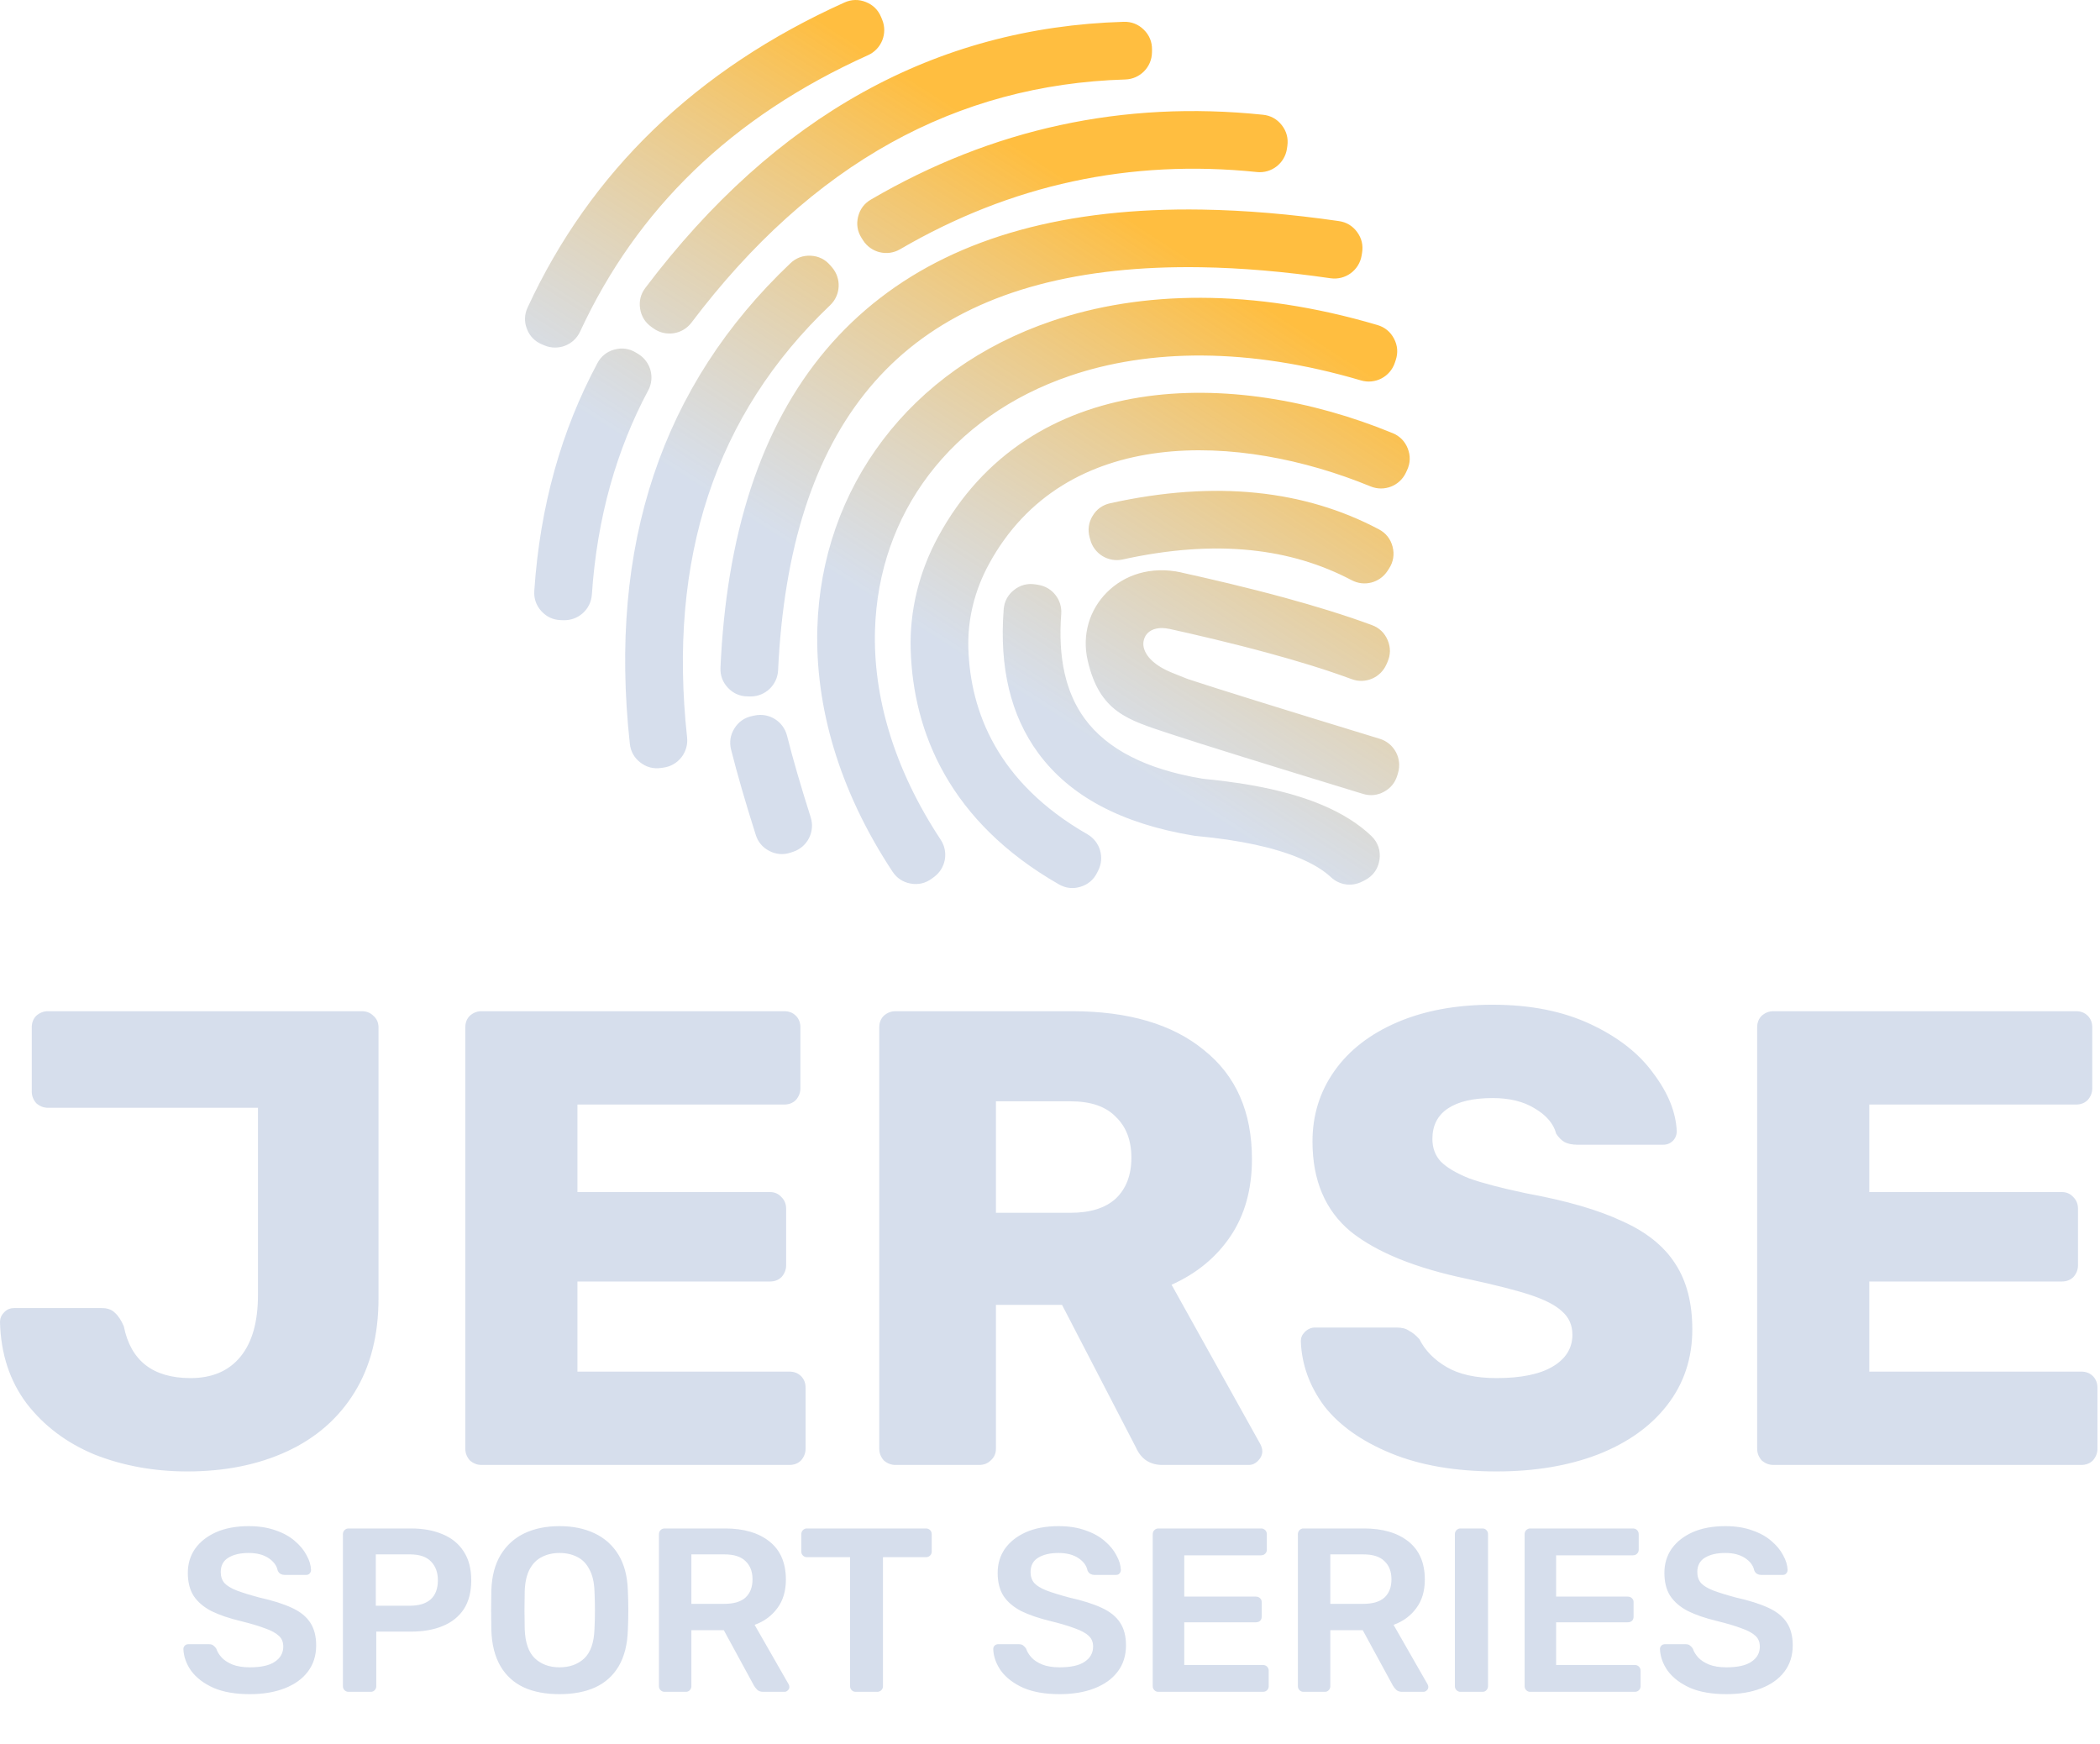
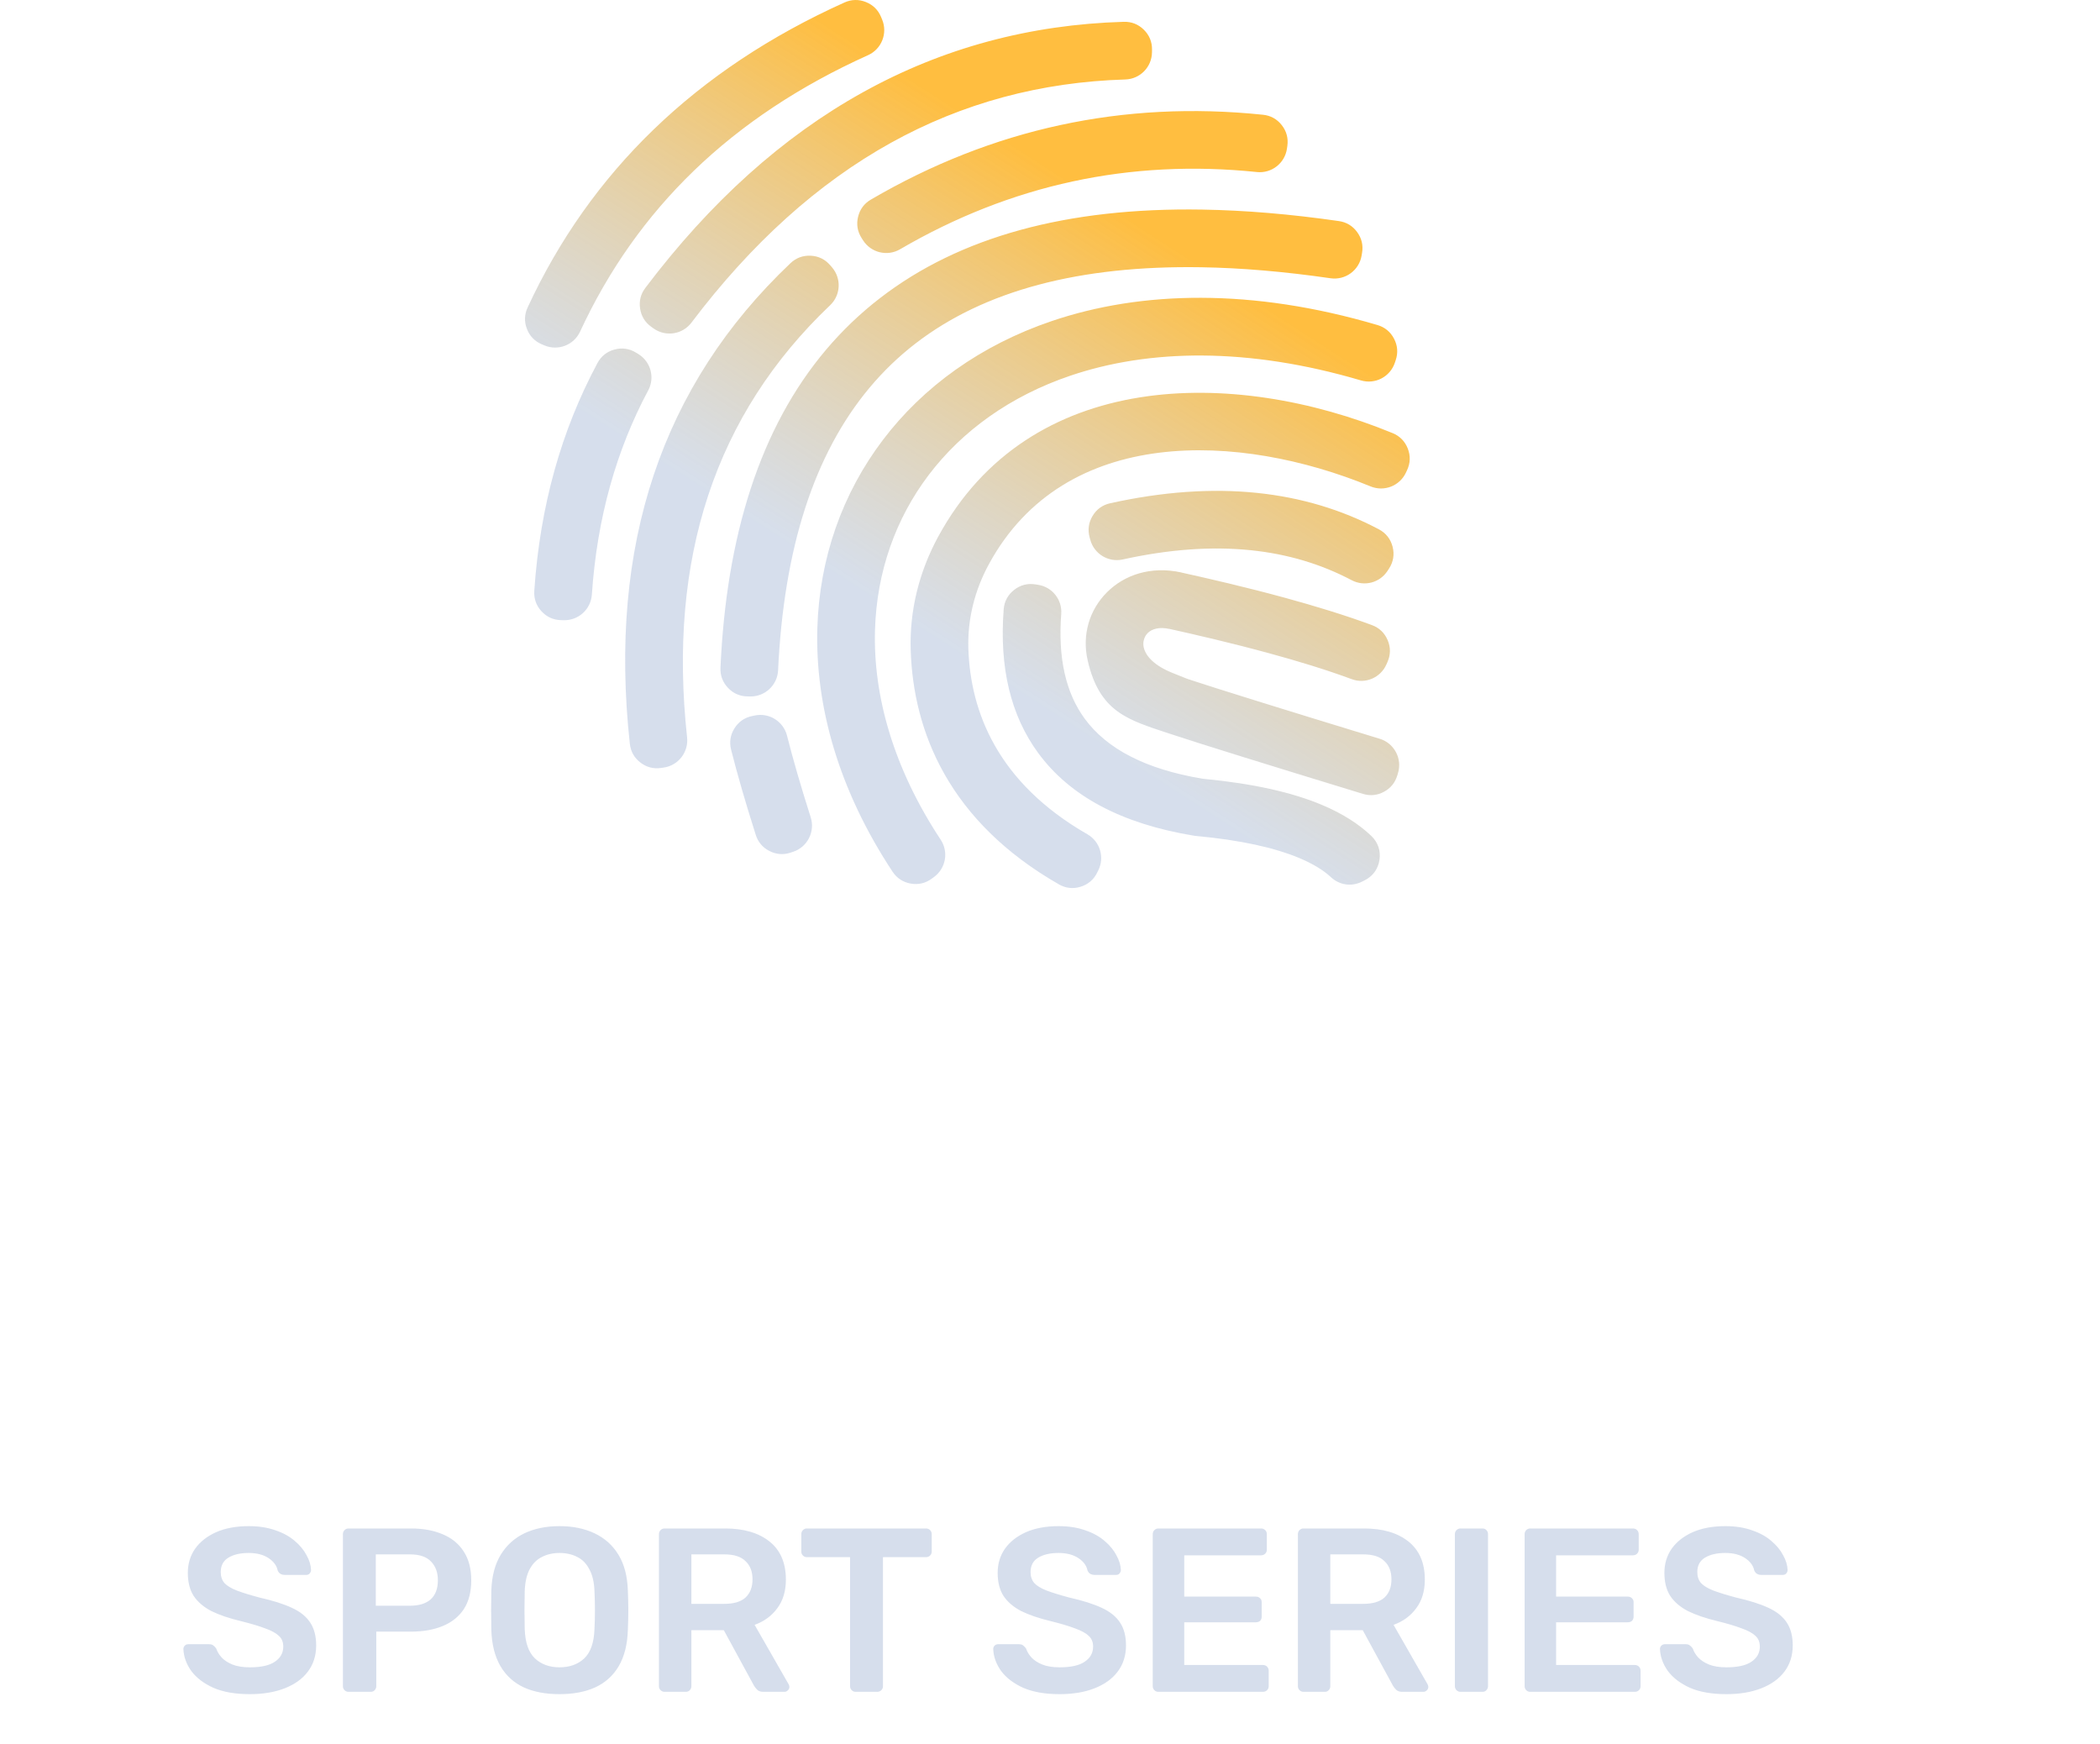
<svg xmlns="http://www.w3.org/2000/svg" width="324" height="269" viewBox="0 0 324 269" fill="none">
  <path d="M38.556 261.36C36.324 261.36 34.452 261.036 32.94 260.388C31.452 259.716 30.312 258.852 29.52 257.796C28.752 256.716 28.344 255.588 28.296 254.412C28.296 254.196 28.368 254.016 28.512 253.872C28.656 253.728 28.836 253.656 29.052 253.656H32.256C32.568 253.656 32.796 253.728 32.94 253.872C33.108 253.992 33.252 254.148 33.372 254.34C33.516 254.796 33.792 255.252 34.2 255.708C34.608 256.14 35.16 256.5 35.856 256.788C36.576 257.076 37.476 257.22 38.556 257.22C40.284 257.22 41.568 256.932 42.408 256.356C43.272 255.78 43.704 255 43.704 254.016C43.704 253.32 43.476 252.768 43.02 252.36C42.564 251.928 41.856 251.544 40.896 251.208C39.96 250.848 38.712 250.476 37.152 250.092C35.352 249.66 33.84 249.144 32.616 248.544C31.416 247.92 30.504 247.14 29.88 246.204C29.28 245.268 28.98 244.08 28.98 242.64C28.98 241.248 29.352 240.012 30.096 238.932C30.864 237.852 31.944 237 33.336 236.376C34.752 235.752 36.432 235.44 38.376 235.44C39.936 235.44 41.316 235.656 42.516 236.088C43.716 236.496 44.712 237.048 45.504 237.744C46.296 238.416 46.896 239.148 47.304 239.94C47.736 240.708 47.964 241.464 47.988 242.208C47.988 242.4 47.916 242.58 47.772 242.748C47.652 242.892 47.472 242.964 47.232 242.964H43.884C43.692 242.964 43.5 242.916 43.308 242.82C43.116 242.724 42.96 242.544 42.84 242.28C42.696 241.536 42.228 240.9 41.436 240.372C40.644 239.844 39.624 239.58 38.376 239.58C37.08 239.58 36.036 239.82 35.244 240.3C34.452 240.78 34.056 241.524 34.056 242.532C34.056 243.204 34.248 243.768 34.632 244.224C35.04 244.656 35.676 245.04 36.54 245.376C37.428 245.712 38.592 246.072 40.032 246.456C42.072 246.912 43.74 247.44 45.036 248.04C46.332 248.64 47.28 249.408 47.88 250.344C48.48 251.256 48.78 252.42 48.78 253.836C48.78 255.42 48.348 256.776 47.484 257.904C46.644 259.008 45.456 259.86 43.92 260.46C42.384 261.06 40.596 261.36 38.556 261.36ZM53.77 261C53.53 261 53.326 260.916 53.158 260.748C52.99 260.58 52.906 260.376 52.906 260.136V236.7C52.906 236.436 52.99 236.22 53.158 236.052C53.326 235.884 53.53 235.8 53.77 235.8H63.418C65.29 235.8 66.922 236.1 68.314 236.7C69.706 237.276 70.786 238.164 71.554 239.364C72.322 240.54 72.706 242.016 72.706 243.792C72.706 245.592 72.322 247.08 71.554 248.256C70.786 249.408 69.706 250.272 68.314 250.848C66.922 251.424 65.29 251.712 63.418 251.712H58.054V260.136C58.054 260.376 57.97 260.58 57.802 260.748C57.658 260.916 57.454 261 57.19 261H53.77ZM57.982 247.716H63.238C64.63 247.716 65.698 247.392 66.442 246.744C67.186 246.072 67.558 245.088 67.558 243.792C67.558 242.592 67.21 241.632 66.514 240.912C65.818 240.168 64.726 239.796 63.238 239.796H57.982V247.716ZM86.32 261.36C84.184 261.36 82.348 261.012 80.812 260.316C79.276 259.596 78.076 258.504 77.212 257.04C76.348 255.552 75.88 253.704 75.808 251.496C75.784 250.464 75.772 249.444 75.772 248.436C75.772 247.428 75.784 246.396 75.808 245.34C75.88 243.156 76.36 241.332 77.248 239.868C78.136 238.404 79.348 237.3 80.884 236.556C82.444 235.812 84.256 235.44 86.32 235.44C88.384 235.44 90.196 235.812 91.756 236.556C93.316 237.3 94.54 238.404 95.428 239.868C96.316 241.332 96.796 243.156 96.868 245.34C96.916 246.396 96.94 247.428 96.94 248.436C96.94 249.444 96.916 250.464 96.868 251.496C96.796 253.704 96.328 255.552 95.464 257.04C94.6 258.504 93.388 259.596 91.828 260.316C90.292 261.012 88.456 261.36 86.32 261.36ZM86.32 257.22C87.88 257.22 89.152 256.764 90.136 255.852C91.12 254.916 91.648 253.404 91.72 251.316C91.768 250.26 91.792 249.288 91.792 248.4C91.792 247.488 91.768 246.516 91.72 245.484C91.672 244.092 91.408 242.964 90.928 242.1C90.472 241.212 89.848 240.576 89.056 240.192C88.264 239.784 87.352 239.58 86.32 239.58C85.312 239.58 84.412 239.784 83.62 240.192C82.828 240.576 82.192 241.212 81.712 242.1C81.256 242.964 81.004 244.092 80.956 245.484C80.932 246.516 80.92 247.488 80.92 248.4C80.92 249.288 80.932 250.26 80.956 251.316C81.028 253.404 81.556 254.916 82.54 255.852C83.524 256.764 84.784 257.22 86.32 257.22ZM102.531 261C102.291 261 102.087 260.916 101.919 260.748C101.751 260.58 101.667 260.376 101.667 260.136V236.7C101.667 236.436 101.751 236.22 101.919 236.052C102.087 235.884 102.291 235.8 102.531 235.8H111.855C114.759 235.8 117.051 236.472 118.731 237.816C120.411 239.16 121.251 241.116 121.251 243.684C121.251 245.46 120.807 246.936 119.919 248.112C119.055 249.288 117.891 250.14 116.427 250.668L121.683 259.848C121.755 259.992 121.791 260.124 121.791 260.244C121.791 260.46 121.707 260.64 121.539 260.784C121.395 260.928 121.227 261 121.035 261H117.759C117.351 261 117.039 260.892 116.823 260.676C116.607 260.46 116.439 260.244 116.319 260.028L111.675 251.496H106.671V260.136C106.671 260.376 106.587 260.58 106.419 260.748C106.275 260.916 106.071 261 105.807 261H102.531ZM106.671 247.428H111.747C113.211 247.428 114.303 247.104 115.023 246.456C115.743 245.784 116.103 244.848 116.103 243.648C116.103 242.448 115.743 241.512 115.023 240.84C114.327 240.144 113.235 239.796 111.747 239.796H106.671V247.428ZM132.017 261C131.777 261 131.573 260.916 131.405 260.748C131.237 260.58 131.153 260.376 131.153 260.136V240.228H124.493C124.253 240.228 124.049 240.144 123.881 239.976C123.713 239.808 123.629 239.604 123.629 239.364V236.7C123.629 236.436 123.713 236.22 123.881 236.052C124.049 235.884 124.253 235.8 124.493 235.8H142.853C143.117 235.8 143.333 235.884 143.501 236.052C143.669 236.22 143.753 236.436 143.753 236.7V239.364C143.753 239.604 143.669 239.808 143.501 239.976C143.333 240.144 143.117 240.228 142.853 240.228H136.229V260.136C136.229 260.376 136.145 260.58 135.977 260.748C135.809 260.916 135.593 261 135.329 261H132.017ZM163.501 261.36C161.269 261.36 159.397 261.036 157.885 260.388C156.397 259.716 155.257 258.852 154.465 257.796C153.697 256.716 153.289 255.588 153.241 254.412C153.241 254.196 153.313 254.016 153.457 253.872C153.601 253.728 153.781 253.656 153.997 253.656H157.201C157.513 253.656 157.741 253.728 157.885 253.872C158.053 253.992 158.197 254.148 158.317 254.34C158.461 254.796 158.737 255.252 159.145 255.708C159.553 256.14 160.105 256.5 160.801 256.788C161.521 257.076 162.421 257.22 163.501 257.22C165.229 257.22 166.513 256.932 167.353 256.356C168.217 255.78 168.649 255 168.649 254.016C168.649 253.32 168.421 252.768 167.965 252.36C167.509 251.928 166.801 251.544 165.841 251.208C164.905 250.848 163.657 250.476 162.097 250.092C160.297 249.66 158.785 249.144 157.561 248.544C156.361 247.92 155.449 247.14 154.825 246.204C154.225 245.268 153.925 244.08 153.925 242.64C153.925 241.248 154.297 240.012 155.041 238.932C155.809 237.852 156.889 237 158.281 236.376C159.697 235.752 161.377 235.44 163.321 235.44C164.881 235.44 166.261 235.656 167.461 236.088C168.661 236.496 169.657 237.048 170.449 237.744C171.241 238.416 171.841 239.148 172.249 239.94C172.681 240.708 172.909 241.464 172.933 242.208C172.933 242.4 172.861 242.58 172.717 242.748C172.597 242.892 172.417 242.964 172.177 242.964H168.829C168.637 242.964 168.445 242.916 168.253 242.82C168.061 242.724 167.905 242.544 167.785 242.28C167.641 241.536 167.173 240.9 166.381 240.372C165.589 239.844 164.569 239.58 163.321 239.58C162.025 239.58 160.981 239.82 160.189 240.3C159.397 240.78 159.001 241.524 159.001 242.532C159.001 243.204 159.193 243.768 159.577 244.224C159.985 244.656 160.621 245.04 161.485 245.376C162.373 245.712 163.537 246.072 164.977 246.456C167.017 246.912 168.685 247.44 169.981 248.04C171.277 248.64 172.225 249.408 172.825 250.344C173.425 251.256 173.725 252.42 173.725 253.836C173.725 255.42 173.293 256.776 172.429 257.904C171.589 259.008 170.401 259.86 168.865 260.46C167.329 261.06 165.541 261.36 163.501 261.36ZM178.715 261C178.475 261 178.271 260.916 178.103 260.748C177.935 260.58 177.851 260.376 177.851 260.136V236.7C177.851 236.436 177.935 236.22 178.103 236.052C178.271 235.884 178.475 235.8 178.715 235.8H194.555C194.819 235.8 195.035 235.884 195.203 236.052C195.371 236.22 195.455 236.436 195.455 236.7V239.076C195.455 239.316 195.371 239.52 195.203 239.688C195.035 239.856 194.819 239.94 194.555 239.94H182.711V246.312H193.763C194.027 246.312 194.243 246.396 194.411 246.564C194.579 246.708 194.663 246.912 194.663 247.176V249.408C194.663 249.672 194.579 249.888 194.411 250.056C194.243 250.2 194.027 250.272 193.763 250.272H182.711V256.86H194.843C195.107 256.86 195.323 256.944 195.491 257.112C195.659 257.28 195.743 257.496 195.743 257.76V260.136C195.743 260.376 195.659 260.58 195.491 260.748C195.323 260.916 195.107 261 194.843 261H178.715ZM201.11 261C200.87 261 200.666 260.916 200.498 260.748C200.33 260.58 200.246 260.376 200.246 260.136V236.7C200.246 236.436 200.33 236.22 200.498 236.052C200.666 235.884 200.87 235.8 201.11 235.8H210.434C213.338 235.8 215.63 236.472 217.31 237.816C218.99 239.16 219.83 241.116 219.83 243.684C219.83 245.46 219.386 246.936 218.498 248.112C217.634 249.288 216.47 250.14 215.006 250.668L220.262 259.848C220.334 259.992 220.37 260.124 220.37 260.244C220.37 260.46 220.286 260.64 220.118 260.784C219.974 260.928 219.806 261 219.614 261H216.338C215.93 261 215.618 260.892 215.402 260.676C215.186 260.46 215.018 260.244 214.898 260.028L210.254 251.496H205.25V260.136C205.25 260.376 205.166 260.58 204.998 260.748C204.854 260.916 204.65 261 204.386 261H201.11ZM205.25 247.428H210.326C211.79 247.428 212.882 247.104 213.602 246.456C214.322 245.784 214.682 244.848 214.682 243.648C214.682 242.448 214.322 241.512 213.602 240.84C212.906 240.144 211.814 239.796 210.326 239.796H205.25V247.428ZM225.332 261C225.092 261 224.888 260.916 224.72 260.748C224.552 260.58 224.468 260.376 224.468 260.136V236.664C224.468 236.424 224.552 236.22 224.72 236.052C224.888 235.884 225.092 235.8 225.332 235.8H228.716C228.98 235.8 229.184 235.884 229.328 236.052C229.496 236.22 229.58 236.424 229.58 236.664V260.136C229.58 260.376 229.496 260.58 229.328 260.748C229.184 260.916 228.98 261 228.716 261H225.332ZM236.09 261C235.85 261 235.646 260.916 235.478 260.748C235.31 260.58 235.226 260.376 235.226 260.136V236.7C235.226 236.436 235.31 236.22 235.478 236.052C235.646 235.884 235.85 235.8 236.09 235.8H251.93C252.194 235.8 252.41 235.884 252.578 236.052C252.746 236.22 252.83 236.436 252.83 236.7V239.076C252.83 239.316 252.746 239.52 252.578 239.688C252.41 239.856 252.194 239.94 251.93 239.94H240.086V246.312H251.138C251.402 246.312 251.618 246.396 251.786 246.564C251.954 246.708 252.038 246.912 252.038 247.176V249.408C252.038 249.672 251.954 249.888 251.786 250.056C251.618 250.2 251.402 250.272 251.138 250.272H240.086V256.86H252.218C252.482 256.86 252.698 256.944 252.866 257.112C253.034 257.28 253.118 257.496 253.118 257.76V260.136C253.118 260.376 253.034 260.58 252.866 260.748C252.698 260.916 252.482 261 252.218 261H236.09ZM266.369 261.36C264.137 261.36 262.265 261.036 260.753 260.388C259.265 259.716 258.125 258.852 257.333 257.796C256.565 256.716 256.157 255.588 256.109 254.412C256.109 254.196 256.181 254.016 256.325 253.872C256.469 253.728 256.649 253.656 256.865 253.656H260.069C260.381 253.656 260.609 253.728 260.753 253.872C260.921 253.992 261.065 254.148 261.185 254.34C261.329 254.796 261.605 255.252 262.013 255.708C262.421 256.14 262.973 256.5 263.669 256.788C264.389 257.076 265.289 257.22 266.369 257.22C268.097 257.22 269.381 256.932 270.221 256.356C271.085 255.78 271.517 255 271.517 254.016C271.517 253.32 271.289 252.768 270.833 252.36C270.377 251.928 269.669 251.544 268.709 251.208C267.773 250.848 266.525 250.476 264.965 250.092C263.165 249.66 261.653 249.144 260.429 248.544C259.229 247.92 258.317 247.14 257.693 246.204C257.093 245.268 256.793 244.08 256.793 242.64C256.793 241.248 257.165 240.012 257.909 238.932C258.677 237.852 259.757 237 261.149 236.376C262.565 235.752 264.245 235.44 266.189 235.44C267.749 235.44 269.129 235.656 270.329 236.088C271.529 236.496 272.525 237.048 273.316 237.744C274.109 238.416 274.709 239.148 275.117 239.94C275.549 240.708 275.777 241.464 275.801 242.208C275.801 242.4 275.729 242.58 275.585 242.748C275.465 242.892 275.285 242.964 275.045 242.964H271.697C271.505 242.964 271.313 242.916 271.121 242.82C270.929 242.724 270.773 242.544 270.653 242.28C270.509 241.536 270.041 240.9 269.249 240.372C268.457 239.844 267.437 239.58 266.189 239.58C264.893 239.58 263.849 239.82 263.057 240.3C262.265 240.78 261.869 241.524 261.869 242.532C261.869 243.204 262.061 243.768 262.445 244.224C262.853 244.656 263.489 245.04 264.353 245.376C265.241 245.712 266.405 246.072 267.845 246.456C269.885 246.912 271.553 247.44 272.849 248.04C274.145 248.64 275.093 249.408 275.693 250.344C276.293 251.256 276.593 252.42 276.593 253.836C276.593 255.42 276.161 256.776 275.297 257.904C274.457 259.008 273.269 259.86 271.733 260.46C270.197 261.06 268.409 261.36 266.369 261.36Z" fill="#C5D1E4" fill-opacity="0.7" />
-   <path d="M28.9 227C23.767 227 19 226.133 14.6 224.4C10.267 222.6 6.767 219.967 4.1 216.5C1.5 213.033 0.133 208.867 0 204C0 203.4 0.2 202.9 0.6 202.5C1 202.033 1.533 201.8 2.2 201.8H15.7C16.567 201.8 17.233 202.033 17.7 202.5C18.233 202.967 18.7 203.667 19.1 204.6C20.167 209.933 23.6 212.6 29.4 212.6C32.733 212.6 35.3 211.5 37.1 209.3C38.9 207.1 39.8 203.933 39.8 199.8V170.9H7.4C6.733 170.9 6.133 170.667 5.6 170.2C5.133 169.667 4.9 169.067 4.9 168.4V158.5C4.9 157.767 5.133 157.167 5.6 156.7C6.133 156.233 6.733 156 7.4 156H55.8C56.533 156 57.133 156.233 57.6 156.7C58.133 157.167 58.4 157.767 58.4 158.5V200.3C58.4 205.967 57.167 210.8 54.7 214.8C52.233 218.8 48.767 221.833 44.3 223.9C39.833 225.967 34.7 227 28.9 227ZM74.29 226C73.623 226 73.023 225.767 72.49 225.3C72.023 224.767 71.79 224.167 71.79 223.5V158.5C71.79 157.767 72.023 157.167 72.49 156.7C73.023 156.233 73.623 156 74.29 156H120.99C121.723 156 122.323 156.233 122.79 156.7C123.257 157.167 123.49 157.767 123.49 158.5V167.9C123.49 168.567 123.257 169.167 122.79 169.7C122.323 170.167 121.723 170.4 120.99 170.4H89.09V183.9H118.79C119.523 183.9 120.123 184.167 120.59 184.7C121.057 185.167 121.29 185.767 121.29 186.5V195.2C121.29 195.867 121.057 196.467 120.59 197C120.123 197.467 119.523 197.7 118.79 197.7H89.09V211.6H121.79C122.523 211.6 123.123 211.833 123.59 212.3C124.057 212.767 124.29 213.367 124.29 214.1V223.5C124.29 224.167 124.057 224.767 123.59 225.3C123.123 225.767 122.523 226 121.79 226H74.29ZM138.157 226C137.49 226 136.89 225.767 136.357 225.3C135.89 224.767 135.657 224.167 135.657 223.5V158.5C135.657 157.767 135.89 157.167 136.357 156.7C136.89 156.233 137.49 156 138.157 156H165.357C174.09 156 180.89 158 185.757 162C190.69 165.933 193.157 171.533 193.157 178.8C193.157 183.467 192.057 187.433 189.857 190.7C187.657 193.967 184.624 196.467 180.757 198.2L194.457 222.8C194.657 223.2 194.757 223.567 194.757 223.9C194.757 224.433 194.524 224.933 194.057 225.4C193.657 225.8 193.19 226 192.657 226H179.357C177.424 226 176.057 225.1 175.257 223.3L163.857 201.3H153.657V223.5C153.657 224.233 153.39 224.833 152.857 225.3C152.39 225.767 151.79 226 151.057 226H138.157ZM165.157 187.1C168.224 187.1 170.557 186.367 172.157 184.9C173.757 183.367 174.557 181.267 174.557 178.6C174.557 175.933 173.757 173.833 172.157 172.3C170.624 170.7 168.29 169.9 165.157 169.9H153.657V187.1H165.157ZM230.898 227C224.564 227 219.131 226.067 214.598 224.2C210.064 222.333 206.631 219.9 204.298 216.9C202.031 213.833 200.831 210.5 200.698 206.9C200.698 206.367 200.898 205.9 201.298 205.5C201.764 205.033 202.298 204.8 202.898 204.8H215.498C216.298 204.8 216.931 204.967 217.398 205.3C217.931 205.567 218.464 206 218.998 206.6C219.864 208.333 221.264 209.767 223.198 210.9C225.131 212.033 227.698 212.6 230.898 212.6C234.698 212.6 237.598 212 239.598 210.8C241.598 209.6 242.598 207.967 242.598 205.9C242.598 204.433 242.064 203.233 240.998 202.3C239.998 201.367 238.398 200.533 236.198 199.8C233.998 199.067 230.731 198.233 226.398 197.3C218.398 195.633 212.398 193.2 208.398 190C204.464 186.733 202.498 182.1 202.498 176.1C202.498 172.033 203.631 168.4 205.898 165.2C208.164 162 211.398 159.5 215.598 157.7C219.798 155.9 224.698 155 230.298 155C236.098 155 241.131 156 245.398 158C249.664 160 252.898 162.533 255.098 165.6C257.364 168.6 258.564 171.567 258.698 174.5C258.698 175.1 258.498 175.6 258.098 176C257.698 176.4 257.198 176.6 256.598 176.6H243.398C242.598 176.6 241.931 176.467 241.398 176.2C240.931 175.933 240.498 175.5 240.098 174.9C239.698 173.367 238.598 172.067 236.798 171C235.064 169.933 232.898 169.4 230.298 169.4C227.298 169.4 224.998 169.933 223.398 171C221.798 172.067 220.998 173.633 220.998 175.7C220.998 177.1 221.431 178.267 222.298 179.2C223.231 180.133 224.698 181 226.698 181.8C228.764 182.533 231.698 183.3 235.498 184.1C241.698 185.233 246.631 186.667 250.298 188.4C254.031 190.067 256.764 192.267 258.498 195C260.231 197.667 261.098 201.033 261.098 205.1C261.098 209.567 259.798 213.467 257.198 216.8C254.664 220.067 251.098 222.6 246.498 224.4C241.964 226.133 236.764 227 230.898 227ZM273.606 226C272.94 226 272.34 225.767 271.806 225.3C271.34 224.767 271.106 224.167 271.106 223.5V158.5C271.106 157.767 271.34 157.167 271.806 156.7C272.34 156.233 272.94 156 273.606 156H320.306C321.04 156 321.64 156.233 322.106 156.7C322.573 157.167 322.806 157.767 322.806 158.5V167.9C322.806 168.567 322.573 169.167 322.106 169.7C321.64 170.167 321.04 170.4 320.306 170.4H288.406V183.9H318.106C318.84 183.9 319.44 184.167 319.906 184.7C320.373 185.167 320.606 185.767 320.606 186.5V195.2C320.606 195.867 320.373 196.467 319.906 197C319.44 197.467 318.84 197.7 318.106 197.7H288.406V211.6H321.106C321.84 211.6 322.44 211.833 322.906 212.3C323.373 212.767 323.606 213.367 323.606 214.1V223.5C323.606 224.167 323.373 224.767 322.906 225.3C322.44 225.767 321.84 226 321.106 226H273.606Z" fill="#C5D1E4" fill-opacity="0.7" />
  <path d="M106.008 113.761C106.254 116.033 104.655 118.093 102.393 118.417L101.988 118.475C100.808 118.643 99.73 118.358 98.789 117.627C97.846 116.897 97.302 115.924 97.174 114.737C93.833 84.146 102.094 59.436 121.955 40.608C122.826 39.782 123.88 39.392 125.079 39.45C126.278 39.508 127.288 39.999 128.075 40.906L128.359 41.234C129.845 42.947 129.722 45.523 128.078 47.086C110.37 63.925 103.012 86.15 106.008 113.761ZM100.007 60.229C97.546 64.837 95.591 69.73 94.144 74.91C92.659 80.229 91.715 85.835 91.316 91.727C91.161 93.994 89.251 95.736 86.979 95.68L86.559 95.67C85.359 95.639 84.338 95.174 83.531 94.288C82.723 93.402 82.353 92.342 82.434 91.146C82.874 84.615 83.919 78.399 85.568 72.498C87.183 66.716 89.386 61.221 92.176 56.015C92.748 54.949 93.634 54.242 94.801 53.926C95.968 53.608 97.09 53.769 98.123 54.398L98.477 54.615C100.399 55.787 101.068 58.248 100.009 60.232L100.007 60.229ZM107.057 26.339C99.744 33.395 93.891 41.669 89.497 51.162C88.541 53.225 86.13 54.167 84.029 53.3L83.634 53.136C82.526 52.679 81.741 51.878 81.304 50.762C80.868 49.646 80.901 48.526 81.404 47.437C86.251 36.962 92.74 27.8 100.869 19.956C109.057 12.056 118.863 5.533 130.282 0.387C131.369 -0.102 132.481 -0.128 133.588 0.312C134.695 0.752 135.487 1.534 135.943 2.633L136.105 3.027C136.978 5.143 136.015 7.572 133.928 8.512C123.422 13.245 114.464 19.188 107.053 26.339H107.057ZM163.365 136.427C146.46 126.741 140.919 112.96 140.508 100.329C140.309 94.193 141.809 88.203 144.753 82.785C158.785 56.967 190.196 56.663 214.863 66.819C215.976 67.277 216.764 68.081 217.201 69.202C217.637 70.322 217.6 71.448 217.09 72.538L216.913 72.915C215.953 74.967 213.553 75.901 211.458 75.039C191.273 66.729 164.283 65.487 152.565 87.049C150.374 91.082 149.258 95.524 149.404 100.059C149.719 109.783 153.896 120.745 167.765 128.7C169.716 129.819 170.454 132.257 169.451 134.269L169.266 134.64C168.727 135.723 167.858 136.455 166.699 136.807C165.54 137.159 164.415 137.029 163.365 136.427ZM160.18 116.168C155.94 110.384 154.164 103 154.853 94.018C154.947 92.793 155.49 91.774 156.455 91.013C157.42 90.252 158.537 89.961 159.749 90.154L160.173 90.221C162.358 90.571 163.901 92.523 163.732 94.731C163.217 101.496 164.424 106.876 167.351 110.868C170.812 115.59 176.847 118.674 185.452 120.119C185.556 120.136 185.645 120.148 185.749 120.157C193.261 120.877 199.35 122.225 204.017 124.198C207.086 125.497 209.602 127.081 211.566 128.952C212.598 129.936 213.046 131.243 212.834 132.652C212.622 134.062 211.808 135.181 210.532 135.816L210.129 136.017C208.517 136.821 206.667 136.553 205.349 135.327C204.181 134.24 202.578 133.266 200.543 132.405C196.611 130.742 191.312 129.599 184.648 128.977C184.607 128.974 184.574 128.969 184.535 128.966L184.376 128.947C184.312 128.939 184.258 128.932 184.193 128.921C173.077 127.094 165.071 122.842 160.18 116.168ZM173.224 86.309C171.011 86.797 168.807 85.461 168.216 83.273L168.11 82.883C167.797 81.722 167.955 80.608 168.577 79.581C169.2 78.552 170.116 77.897 171.289 77.636C179.371 75.85 186.911 75.317 193.909 76.037C200.711 76.739 206.989 78.612 212.737 81.658C213.831 82.238 214.552 83.151 214.858 84.349C215.166 85.546 214.975 86.696 214.298 87.73L214.067 88.083C212.863 89.919 210.48 90.533 208.539 89.507C203.807 87.006 198.624 85.464 192.996 84.885C186.939 84.26 180.347 84.737 173.224 86.309ZM209.981 58.689C192.513 53.534 177.261 53.847 165.142 57.957C155.883 61.097 148.455 66.458 143.291 73.268C138.168 80.024 135.26 88.253 135 97.184C134.703 107.386 137.869 118.537 145.134 129.539C146.378 131.422 145.932 133.945 144.116 135.287L143.764 135.545C142.793 136.263 141.693 136.521 140.505 136.311C139.317 136.101 138.372 135.479 137.707 134.473C129.378 121.864 125.755 108.903 126.105 96.913C126.419 86.108 129.967 76.116 136.219 67.869C142.43 59.678 151.294 53.254 162.283 49.527C176.057 44.856 193.172 44.433 212.519 50.142C213.665 50.481 214.527 51.191 215.08 52.25C215.632 53.31 215.719 54.424 215.34 55.557L215.202 55.97C214.476 58.132 212.169 59.335 209.981 58.689ZM205.287 42.928C198.162 41.895 191.511 41.328 185.336 41.229C166.524 40.922 151.835 44.838 141.268 52.977C130.799 61.041 124.178 73.445 121.407 90.184C120.717 94.355 120.264 98.762 120.049 103.402C119.943 105.686 118.041 107.476 115.755 107.444L115.336 107.438C114.145 107.422 113.125 106.972 112.309 106.105C111.492 105.238 111.105 104.195 111.158 103.005C111.388 97.95 111.871 93.191 112.61 88.73C115.758 69.707 123.496 55.448 135.821 45.954C148.051 36.533 164.598 31.993 185.458 32.333C192.09 32.441 199.128 33.032 206.569 34.106C207.74 34.274 208.687 34.844 209.385 35.798C210.084 36.752 210.341 37.827 210.148 38.994L210.077 39.425C209.702 41.699 207.568 43.258 205.287 42.928ZM116.602 128.793C115.026 123.839 113.758 119.459 112.798 115.653C112.505 114.493 112.677 113.387 113.31 112.373C113.942 111.358 114.857 110.716 116.028 110.467L116.432 110.382C118.661 109.908 120.866 111.281 121.425 113.49C122.337 117.096 123.555 121.296 125.082 126.093C125.785 128.303 124.572 130.679 122.369 131.406L121.971 131.538C120.855 131.906 119.762 131.822 118.715 131.286C117.668 130.751 116.959 129.913 116.602 128.793ZM193.93 26.54C184.124 25.528 174.636 26.015 165.468 27.997C156.283 29.983 147.417 33.47 138.866 38.455C136.899 39.601 134.381 38.991 133.156 37.073L132.936 36.729C132.292 35.719 132.107 34.615 132.388 33.451C132.669 32.287 133.339 31.388 134.373 30.786C143.758 25.306 153.491 21.478 163.569 19.299C173.654 17.117 184.084 16.584 194.856 17.702C196.046 17.825 197.025 18.366 197.762 19.31C198.499 20.253 198.786 21.335 198.618 22.52L198.56 22.924C198.237 25.178 196.192 26.776 193.927 26.543L193.93 26.54ZM173.62 12.261C160.563 12.651 148.518 15.902 137.487 22.015C126.212 28.264 115.943 37.517 106.679 49.775C105.295 51.606 102.699 52.003 100.832 50.669L100.487 50.422C99.521 49.731 98.94 48.787 98.76 47.612C98.58 46.438 98.851 45.363 99.567 44.416C109.592 31.142 120.786 21.078 133.149 14.228C145.45 7.411 158.86 3.791 173.376 3.365C174.575 3.33 175.62 3.741 176.475 4.582C177.329 5.423 177.756 6.462 177.74 7.663L177.733 8.082C177.701 10.352 175.889 12.194 173.62 12.261ZM167.942 96.169C168.457 94.382 169.428 92.737 170.777 91.385C173.44 88.714 177.502 87.274 182.275 88.316L182.288 88.329C186.465 89.253 192.35 90.607 198.306 92.236C202.85 93.479 207.51 94.895 211.665 96.434C212.8 96.855 213.622 97.638 214.094 98.754C214.568 99.868 214.561 101.003 214.075 102.113L213.905 102.499C213.001 104.561 210.654 105.556 208.544 104.773C204.664 103.331 200.255 101.992 195.94 100.814C189.995 99.189 184.354 97.889 180.38 97.009L180.379 97.019C178.873 96.689 177.72 97.014 177.064 97.674C176.802 97.937 176.606 98.277 176.495 98.662C176.383 99.051 176.365 99.468 176.46 99.878C176.771 101.236 178.126 102.703 180.905 103.814L183.11 104.696C183.193 104.729 183.265 104.755 183.35 104.784C187.805 106.258 197.647 109.322 212.874 113.973C215.105 114.656 216.372 117.03 215.691 119.263L215.573 119.652C215.232 120.769 214.54 121.61 213.51 122.159C212.479 122.708 211.395 122.813 210.278 122.472C195.022 117.812 185.1 114.723 180.515 113.204C174.021 111.055 169.651 109.894 167.81 101.875C167.359 99.908 167.43 97.959 167.943 96.174L167.942 96.169Z" fill="url(#paint0_linear_17_42)" />
  <defs>
    <linearGradient id="paint0_linear_17_42" x1="165.468" y1="27.999" x2="127.219" y2="87.563" gradientUnits="userSpaceOnUse">
      <stop stop-color="#FFBE40" />
      <stop offset="1" stop-color="#C5D1E4" stop-opacity="0.7" />
    </linearGradient>
  </defs>
</svg>